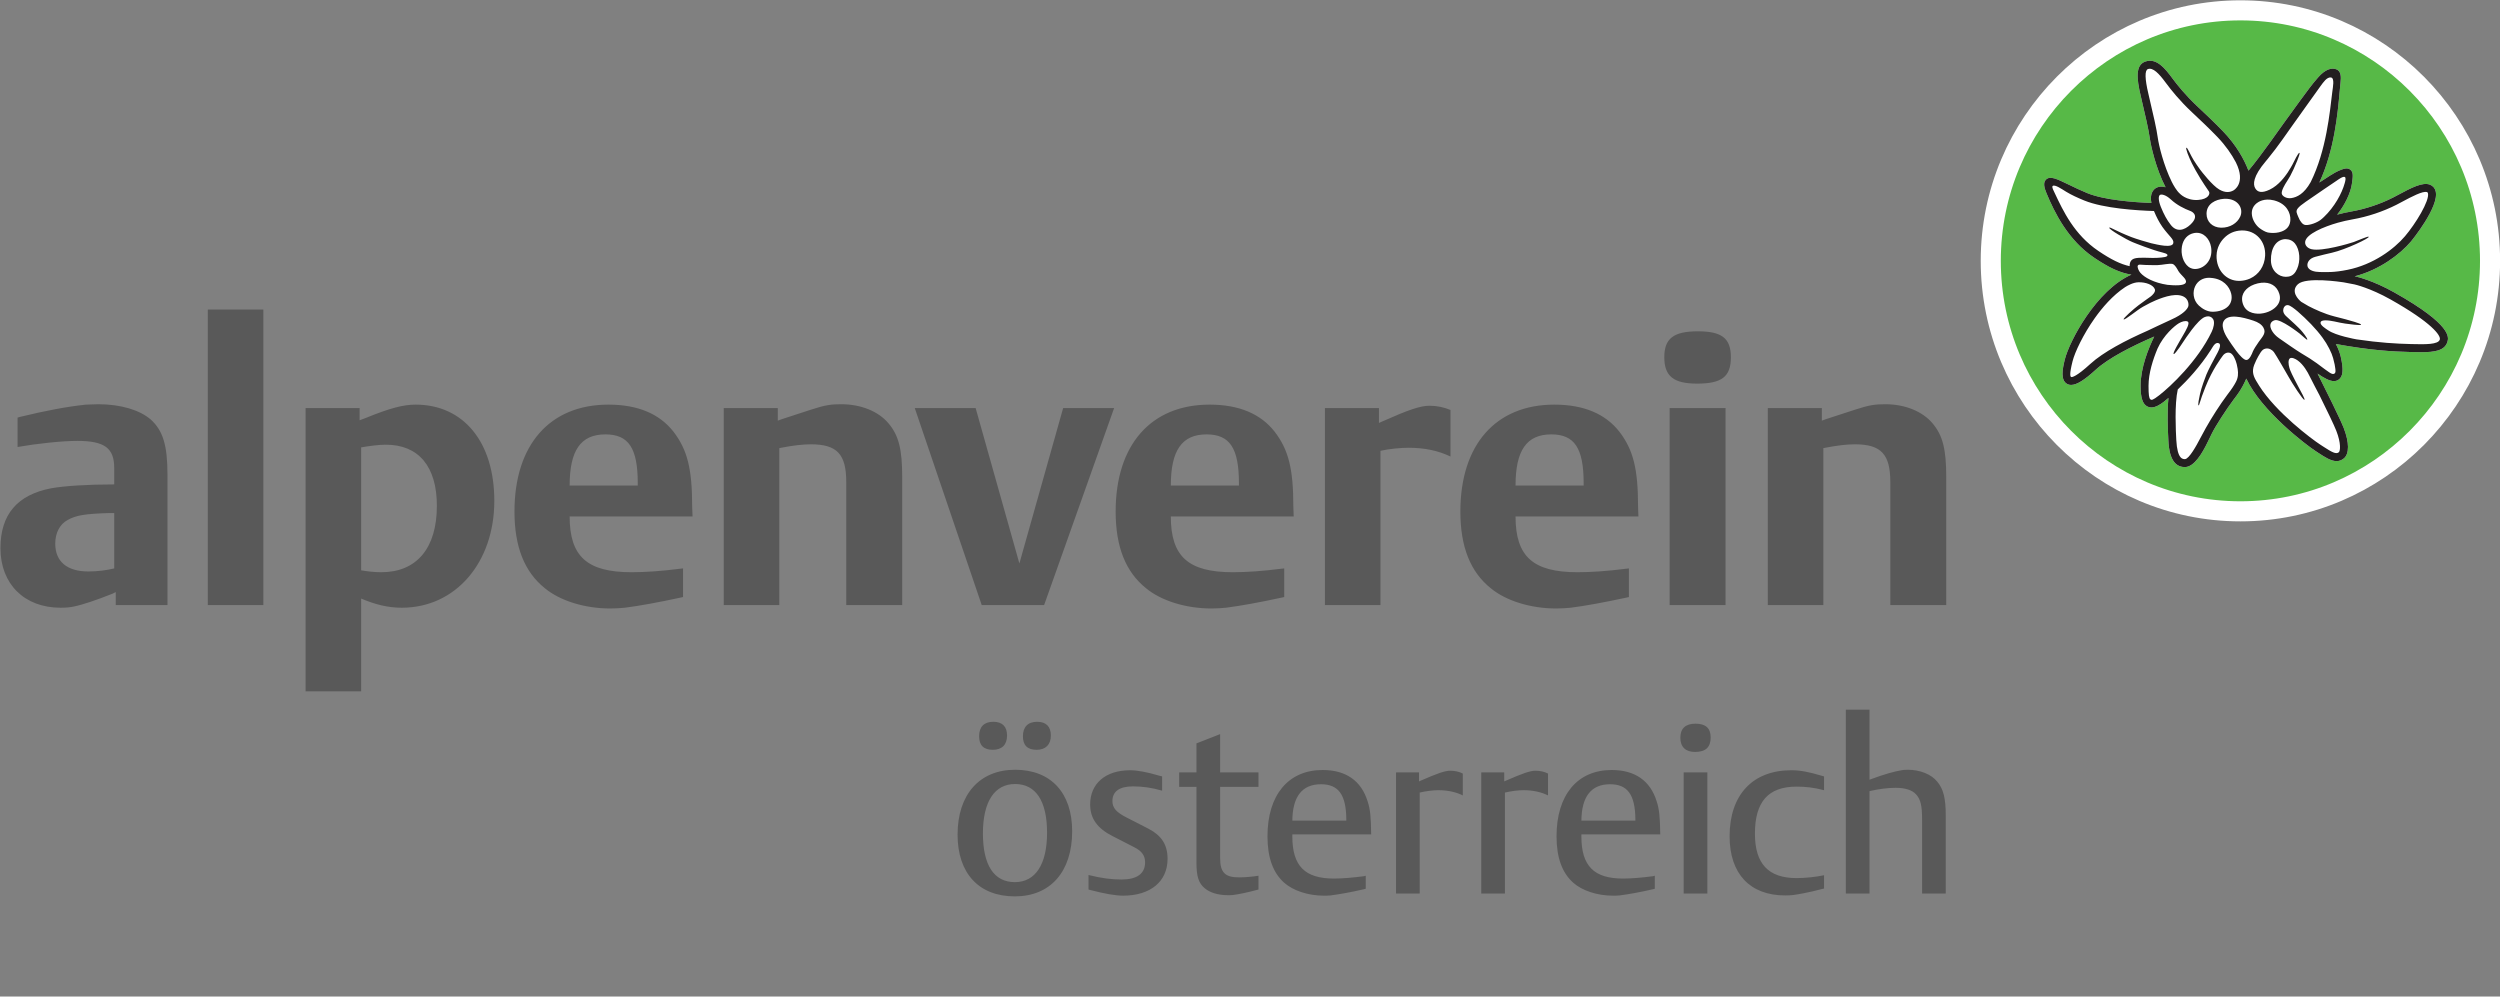
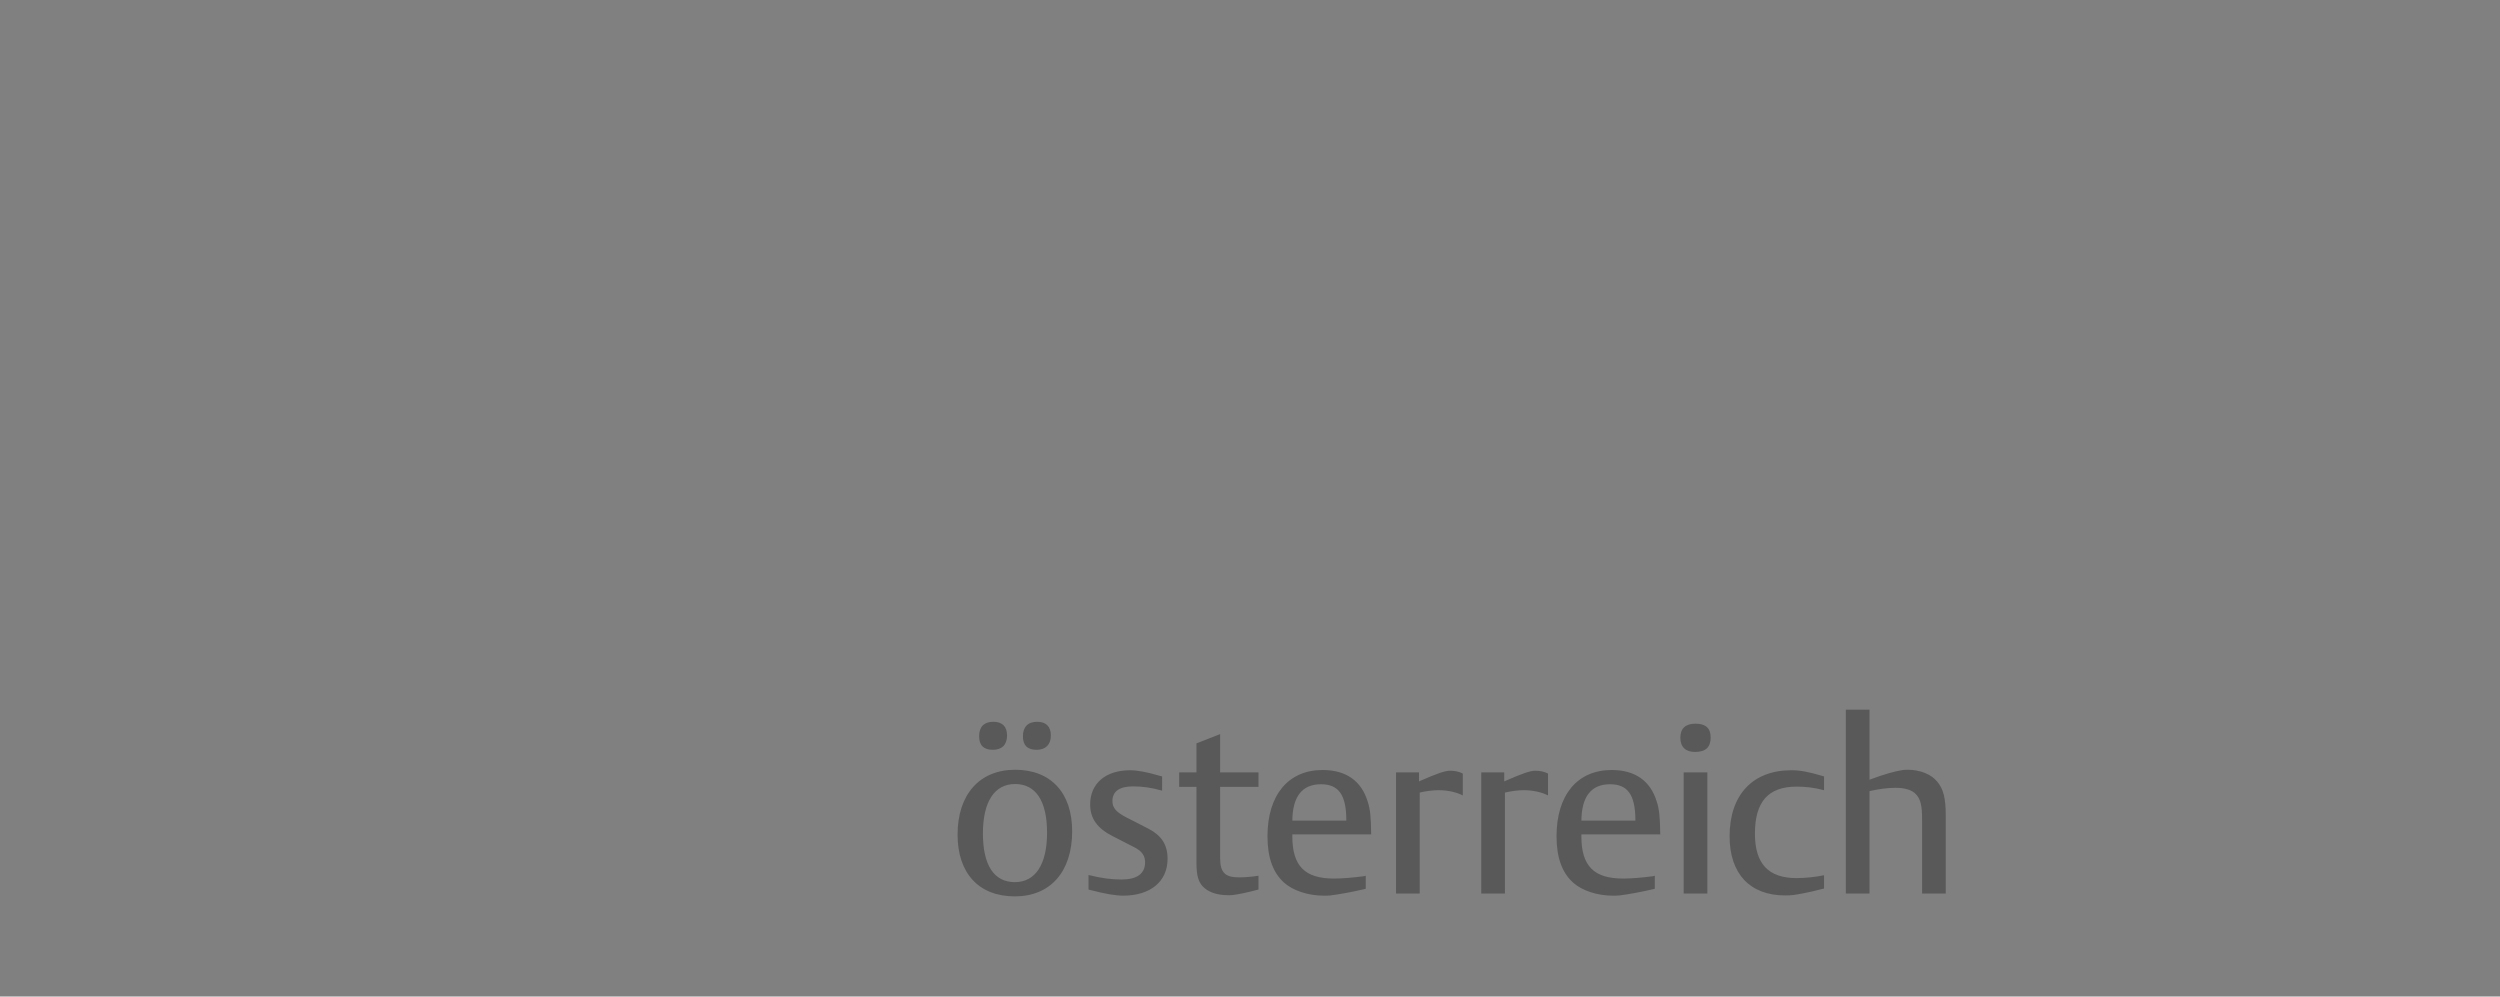
<svg xmlns="http://www.w3.org/2000/svg" width="143" height="57" viewBox="0 0 143 57" fill="none">
  <rect x="0" y="0" width="143" height="57" fill="#808080" stroke="none" />
-   <path d="M128.152 29.248C136.025 29.248 142.431 22.821 142.431 14.92C142.431 7.019 136.025 0.592 128.152 0.592C120.278 0.592 113.872 7.019 113.872 14.92C113.872 22.821 120.278 29.248 128.152 29.248Z" fill="#57B947" />
-   <path d="M128.152 29.248C136.025 29.248 142.431 22.821 142.431 14.92C142.431 7.019 136.025 0.592 128.152 0.592C120.278 0.592 113.872 7.019 113.872 14.92C113.872 22.821 120.278 29.248 128.152 29.248Z" stroke="white" stroke-width="1.149" />
-   <path d="M136.966 16.734C135.719 16.032 134.812 15.832 134.773 15.823C134.772 15.823 134.741 15.817 134.688 15.806C136.12 15.433 137.278 14.552 137.91 13.81C137.927 13.79 139.544 11.819 139.318 10.936C139.273 10.757 139.158 10.627 138.987 10.562C138.565 10.402 137.89 10.764 137.238 11.113C137.108 11.183 136.983 11.25 136.866 11.309C136.142 11.676 135.301 11.956 134.497 12.097C134.204 12.149 133.935 12.211 133.685 12.278C134.128 11.721 134.449 11.056 134.527 10.518C134.588 10.101 134.625 9.849 134.438 9.706C134.266 9.572 134.046 9.651 133.755 9.776C133.549 9.865 133.126 10.133 132.666 10.441C133.528 8.59 133.719 6.464 133.828 5.242C133.846 5.041 133.862 4.868 133.878 4.728C133.914 4.408 133.913 4.088 133.664 3.975C133.371 3.843 132.991 3.975 132.6 4.424C132.556 4.475 132.522 4.518 132.484 4.56C132.122 4.96 131.039 6.492 130.633 7.042C130.411 7.341 129.384 8.841 128.613 9.762C128.364 9.111 127.927 8.314 127.16 7.516C126.681 7.017 126.152 6.52 125.686 6.082C125.001 5.439 124.532 4.849 124.262 4.483C123.855 3.93 123.351 3.288 122.704 3.524C122.155 3.726 122.205 4.452 122.448 5.48C122.695 6.525 122.906 7.431 122.975 7.942C123.024 8.302 123.307 9.618 123.87 10.71C123.651 10.649 123.447 10.667 123.288 10.776C123.172 10.857 122.954 11.084 123.059 11.609C122.111 11.574 120.385 11.454 119.388 11.045C119.006 10.888 118.657 10.719 118.35 10.57C117.654 10.232 117.272 10.046 117.037 10.267C116.847 10.447 116.935 10.749 117.058 11.048C117.513 12.15 118.29 13.731 119.774 14.733C120.645 15.321 121.277 15.61 121.917 15.709C119.906 16.598 118.371 19.517 118.11 20.554C117.959 21.153 117.869 21.738 118.227 21.953C118.299 21.996 118.379 22.018 118.469 22.018C118.787 22.018 119.228 21.742 119.873 21.152C120.611 20.477 121.954 19.798 123.222 19.25C122.895 19.919 122.442 21.033 122.442 22.067C122.442 22.764 122.56 23.119 122.837 23.256C122.908 23.291 122.982 23.306 123.057 23.306C123.313 23.306 123.58 23.129 123.774 22.979C123.779 22.975 123.877 22.898 124.036 22.762C123.96 23.531 123.993 24.479 124.031 25.191C124.05 25.571 124.111 26.717 124.964 26.717C124.976 26.717 124.987 26.717 124.999 26.716C125.514 26.698 125.976 25.916 126.273 25.298C126.339 25.161 126.455 24.927 126.507 24.819C126.717 24.379 127.355 23.402 127.754 22.87C127.843 22.751 127.915 22.655 127.96 22.594C128.202 22.262 128.371 21.933 128.488 21.655C129.341 23.5 131.912 25.453 132.461 25.807L132.618 25.91C132.981 26.148 133.329 26.376 133.653 26.376C133.796 26.376 133.935 26.331 134.067 26.222C134.386 25.96 134.383 25.307 134.058 24.474C133.859 23.964 133.052 22.339 132.564 21.369C132.958 21.641 133.26 21.799 133.501 21.799C133.596 21.799 133.682 21.774 133.76 21.723C134.023 21.549 134.062 21.155 133.89 20.404C133.834 20.162 133.737 19.918 133.611 19.677C135.568 20.035 136.855 20.111 137.863 20.135L137.948 20.137C138.136 20.142 138.319 20.146 138.495 20.146C139.248 20.146 139.845 20.062 139.994 19.547C140.063 19.311 140.271 18.594 136.966 16.734Z" fill="white" />
-   <path d="M136.966 16.734C135.719 16.032 134.812 15.832 134.773 15.823C134.772 15.823 134.741 15.817 134.688 15.806C136.12 15.433 137.278 14.552 137.91 13.81C137.927 13.79 139.544 11.819 139.318 10.936C139.273 10.757 139.158 10.627 138.987 10.562C138.565 10.402 137.89 10.764 137.238 11.113C137.108 11.183 136.983 11.25 136.866 11.309C136.142 11.676 135.301 11.956 134.497 12.097C134.204 12.149 133.935 12.211 133.685 12.278C134.128 11.721 134.449 11.056 134.527 10.518C134.588 10.101 134.625 9.849 134.438 9.706C134.266 9.572 134.046 9.651 133.755 9.776C133.549 9.865 133.126 10.133 132.666 10.441C133.528 8.59 133.719 6.464 133.828 5.242C133.846 5.041 133.862 4.868 133.878 4.728C133.914 4.408 133.913 4.088 133.664 3.975C133.371 3.843 132.991 3.975 132.6 4.424C132.556 4.475 132.522 4.518 132.484 4.56C132.122 4.96 131.039 6.492 130.633 7.042C130.411 7.341 129.384 8.841 128.613 9.762C128.364 9.111 127.927 8.314 127.16 7.516C126.681 7.017 126.152 6.52 125.686 6.082C125.001 5.439 124.532 4.849 124.262 4.483C123.855 3.93 123.351 3.288 122.704 3.524C122.155 3.726 122.205 4.452 122.448 5.48C122.695 6.525 122.906 7.431 122.975 7.942C123.024 8.302 123.307 9.618 123.87 10.71C123.651 10.649 123.447 10.667 123.288 10.776C123.172 10.857 122.954 11.084 123.059 11.609C122.111 11.574 120.385 11.454 119.388 11.045C119.006 10.888 118.657 10.719 118.35 10.57C117.654 10.232 117.272 10.046 117.037 10.267C116.847 10.447 116.935 10.749 117.058 11.048C117.513 12.15 118.29 13.731 119.774 14.733C120.645 15.321 121.277 15.61 121.917 15.709C119.906 16.598 118.371 19.517 118.11 20.554C117.959 21.153 117.869 21.738 118.227 21.953C118.299 21.996 118.379 22.018 118.469 22.018C118.787 22.018 119.228 21.742 119.873 21.152C120.611 20.477 121.954 19.798 123.222 19.25C122.895 19.919 122.442 21.033 122.442 22.067C122.442 22.764 122.56 23.119 122.837 23.256C122.908 23.291 122.982 23.306 123.057 23.306C123.313 23.306 123.58 23.129 123.774 22.979C123.779 22.975 123.877 22.898 124.036 22.762C123.96 23.531 123.993 24.479 124.031 25.191C124.05 25.571 124.111 26.717 124.964 26.717C124.976 26.717 124.987 26.717 124.999 26.716C125.514 26.698 125.976 25.916 126.273 25.298C126.339 25.161 126.455 24.927 126.507 24.819C126.717 24.379 127.355 23.402 127.754 22.87C127.843 22.751 127.915 22.655 127.96 22.594C128.202 22.262 128.371 21.933 128.488 21.655C129.341 23.5 131.912 25.453 132.461 25.807L132.618 25.91C132.981 26.148 133.329 26.376 133.653 26.376C133.796 26.376 133.935 26.331 134.067 26.222C134.386 25.96 134.383 25.307 134.058 24.474C133.859 23.964 133.052 22.339 132.564 21.369C132.958 21.641 133.26 21.799 133.501 21.799C133.596 21.799 133.682 21.774 133.76 21.723C134.023 21.549 134.062 21.155 133.89 20.404C133.834 20.162 133.737 19.918 133.611 19.677C135.568 20.035 136.855 20.111 137.863 20.135L137.948 20.137C138.136 20.142 138.319 20.146 138.495 20.146C139.248 20.146 139.845 20.062 139.994 19.547C140.063 19.311 140.271 18.594 136.966 16.734ZM133.724 12.739C133.983 12.667 134.267 12.601 134.575 12.546C135.422 12.398 136.309 12.102 137.071 11.716C137.191 11.655 137.319 11.586 137.452 11.515C137.908 11.271 138.597 10.903 138.826 10.989C138.854 10.999 138.868 11.011 138.878 11.05C138.987 11.475 138.16 12.815 137.564 13.514C136.937 14.251 135.751 15.135 134.29 15.431C133.486 15.594 133.092 15.565 132.681 15.559C132.422 15.557 132.025 15.481 131.986 15.205C131.96 15.023 132.082 14.784 132.435 14.689C132.751 14.604 133.188 14.5 133.387 14.456C134.158 14.285 135.601 13.595 135.487 13.541C135.426 13.512 135.047 13.688 134.628 13.846C134.375 13.933 132.828 14.392 132.227 14.256C131.979 14.2 131.83 14.021 131.856 13.825C131.914 13.388 132.917 12.969 133.724 12.739ZM133.658 10.334C133.707 10.302 134.009 10.07 134.12 10.121C134.209 10.17 134.145 10.377 134.118 10.476C133.961 11.055 133.529 11.843 132.929 12.412C132.906 12.433 132.876 12.46 132.839 12.494C132.833 12.499 132.828 12.505 132.822 12.51C132.561 12.752 132.078 12.893 131.877 12.871C131.688 12.851 131.595 12.65 131.545 12.584C131.545 12.584 131.391 12.272 131.367 12.148C131.341 12.005 131.408 11.872 131.882 11.546C132.653 11.017 133.371 10.522 133.658 10.334ZM129.897 14.899C129.885 14.175 130.202 13.714 130.704 13.678C130.723 13.677 130.754 13.683 130.772 13.683C131.095 13.696 131.269 13.888 131.366 14.071C131.597 14.508 131.568 15.146 131.302 15.552C131.156 15.774 130.963 15.834 130.745 15.834C130.344 15.834 129.907 15.493 129.897 14.899ZM130.282 17.437C130.097 17.701 129.721 17.898 129.324 17.937C129.139 17.955 128.518 17.973 128.309 17.424C128.118 16.92 128.387 16.56 128.735 16.365C128.746 16.359 128.757 16.352 128.769 16.346C128.825 16.316 128.884 16.29 128.943 16.269C129.081 16.219 129.218 16.188 129.349 16.174C129.862 16.123 130.237 16.353 130.376 16.803C130.448 17.033 130.416 17.246 130.282 17.437ZM129.613 9.211C129.65 9.168 129.68 9.132 129.707 9.099C130.301 8.38 130.899 7.488 131.086 7.232C131.471 6.704 132.42 5.35 132.734 4.925C132.893 4.711 133.101 4.39 133.34 4.433C133.549 4.473 133.438 5.007 133.412 5.217C133.262 6.442 133.069 8.601 132.171 10.416C131.789 11.097 131.386 11.28 131.065 11.331C130.796 11.374 130.54 11.226 130.516 11.071C130.488 10.897 130.704 10.542 130.805 10.386L130.816 10.37C130.943 10.18 131.046 9.996 131.192 9.677C131.216 9.622 131.606 8.772 131.527 8.742C131.463 8.718 131.198 9.277 131.198 9.277C131.132 9.424 130.929 9.761 130.853 9.873C130.695 10.1 130.347 10.597 129.828 10.846C129.36 11.07 129.122 10.99 128.994 10.761C128.876 10.548 128.849 10.111 129.613 9.211ZM129.081 11.625C129.171 11.552 129.507 11.323 130.058 11.458C130.077 11.462 130.095 11.467 130.113 11.472C130.802 11.665 131.026 12.19 131.009 12.581C130.998 12.828 130.893 13.03 130.687 13.156C130.261 13.419 129.713 13.297 129.713 13.297C129.566 13.264 129.365 13.143 129.234 13.04C129.036 12.885 128.816 12.564 128.803 12.222C128.795 11.982 128.886 11.783 129.081 11.625ZM128.263 13.182C128.638 13.182 128.979 13.329 129.221 13.597C129.465 13.866 129.588 14.234 129.565 14.631C129.531 15.229 129.199 15.708 128.706 15.931C128.696 15.935 128.686 15.939 128.676 15.944C128.515 16.013 128.338 16.055 128.148 16.065C128.123 16.067 128.098 16.067 128.073 16.067C127.725 16.067 127.403 15.928 127.167 15.676C126.911 15.402 126.776 15.027 126.787 14.618C126.799 14.143 127.026 13.812 127.216 13.618C127.48 13.345 127.813 13.199 128.206 13.183C128.225 13.182 128.244 13.182 128.263 13.182ZM124.598 15.495C124.757 15.762 125.116 15.967 125.026 16.167C124.939 16.364 124.343 16.328 123.981 16.293C123.192 16.175 122.656 15.867 122.429 15.603C122.321 15.477 122.274 15.325 122.27 15.237C122.276 15.167 122.332 15.126 122.425 15.138C122.581 15.157 122.862 15.159 123.01 15.163C123.246 15.171 123.41 15.165 123.412 15.165C123.696 15.155 124.073 15.057 124.264 15.096C124.417 15.127 124.598 15.495 124.598 15.495ZM124.339 15.067L124.34 15.066C124.34 15.067 124.341 15.068 124.341 15.068L124.339 15.067ZM124.808 14.086C124.884 13.675 125.135 13.401 125.499 13.331C125.519 13.328 125.539 13.325 125.558 13.322C126.057 13.263 126.395 13.678 126.471 14.119C126.523 14.418 126.477 14.697 126.338 14.924C126.195 15.158 125.959 15.326 125.705 15.373C125.455 15.42 125.278 15.336 125.181 15.259C124.879 15.021 124.726 14.538 124.808 14.086ZM125.564 16.372C125.713 16.062 126.014 15.883 126.368 15.889C126.397 15.889 126.426 15.892 126.454 15.894C127.168 15.942 127.527 16.392 127.625 16.8C127.69 17.073 127.63 17.336 127.451 17.519C127.25 17.725 126.909 17.832 126.563 17.832C126.265 17.832 125.986 17.675 125.776 17.48C125.425 17.154 125.416 16.677 125.564 16.372ZM128.143 12.385C127.97 12.774 127.55 13.024 127.071 13.024H127.038C126.553 13.011 126.214 12.684 126.214 12.228C126.214 11.652 126.74 11.408 127.191 11.374C127.229 11.372 127.266 11.37 127.303 11.37C127.65 11.37 127.938 11.505 128.091 11.742C128.216 11.935 128.236 12.176 128.143 12.385ZM123.425 7.88C123.36 7.397 123.186 6.627 122.89 5.375C122.683 4.5 122.673 4.021 122.86 3.952C123.148 3.846 123.488 4.197 123.884 4.736C124.195 5.156 124.67 5.752 125.375 6.415C125.838 6.849 126.362 7.342 126.833 7.832C127.311 8.33 127.65 8.828 127.891 9.285C128.497 10.503 127.753 10.892 127.753 10.892C127.566 10.998 127.302 11.048 126.946 10.843C126.551 10.617 125.943 9.832 125.842 9.696C125.716 9.524 125.577 9.317 125.476 9.156C125.306 8.888 125.127 8.44 125.066 8.448C124.988 8.46 125.209 9.006 125.377 9.345C125.377 9.345 125.56 9.695 125.583 9.733C125.975 10.439 126.302 10.863 126.355 10.959C126.431 11.094 126.315 11.396 125.73 11.437C125.048 11.484 124.675 11.065 124.675 11.065C124.495 10.903 124.323 10.598 124.226 10.405C123.758 9.457 123.485 8.317 123.425 7.88ZM123.546 11.152C123.629 11.094 123.88 11.137 124.176 11.412C124.517 11.728 124.934 11.937 125.303 12.075L125.305 12.076C125.305 12.076 125.81 12.264 125.389 12.746C125.145 13.025 124.64 13.383 124.22 12.926C124.217 12.921 124.212 12.917 124.209 12.912C124.192 12.894 124.176 12.873 124.16 12.852C123.954 12.59 123.775 12.27 123.598 11.829C123.445 11.445 123.463 11.209 123.546 11.152ZM121.819 15.123C121.815 15.155 121.814 15.19 121.815 15.225C121.299 15.113 120.758 14.848 120.028 14.355C118.645 13.421 118.015 12.072 117.526 11.035C117.479 10.933 117.34 10.691 117.415 10.636C117.544 10.541 117.931 10.814 118.183 10.967C118.492 11.154 118.82 11.304 119.216 11.467C120.34 11.928 122.281 12.042 123.207 12.07C123.356 12.433 123.512 12.723 123.681 12.967C123.683 12.971 123.683 12.973 123.687 12.977C124.082 13.527 124.359 13.681 124.313 13.905C124.251 14.211 123.409 13.993 123.052 13.914C122.834 13.858 122.194 13.67 121.917 13.562C120.991 13.199 120.692 12.97 120.652 13.021C120.588 13.103 121.641 13.711 121.988 13.852C122.147 13.917 123.107 14.303 123.708 14.447C123.963 14.509 124.042 14.585 123.934 14.665C123.858 14.721 123.467 14.755 123.141 14.754C123.1 14.753 123.059 14.752 123.018 14.751C122.441 14.733 122.132 14.729 121.97 14.844C121.912 14.885 121.838 14.968 121.819 15.123ZM122.842 18.916C122.84 18.917 122.839 18.917 122.837 18.918C121.583 19.47 120.309 20.137 119.567 20.816C118.782 21.534 118.524 21.586 118.473 21.565C118.416 21.541 118.361 21.419 118.55 20.666C118.681 20.145 119.159 19.132 119.818 18.202C120.237 17.611 120.838 16.899 121.557 16.424C121.706 16.331 122.018 16.153 122.319 16.146C122.736 16.135 123.163 16.287 123.26 16.55C123.315 16.699 123.104 16.901 123.011 16.966C122.946 17.012 122.661 17.211 122.328 17.458C122.067 17.652 121.407 18.231 121.475 18.27C121.555 18.315 122.251 17.722 122.587 17.54C122.678 17.491 122.943 17.349 122.992 17.324C123.306 17.17 124.091 16.814 124.632 16.885C125.201 16.96 125.204 17.41 125.17 17.523C125.123 17.681 124.883 17.972 124.217 18.271C123.572 18.561 123.166 18.769 122.842 18.916ZM123.497 22.617C123.141 22.892 123.071 22.898 123.001 22.841C122.923 22.776 122.896 22.585 122.896 22.067C122.896 21.342 123.153 20.552 123.411 19.939C123.76 19.161 124.395 18.63 124.629 18.491C124.793 18.394 125.003 18.327 125.133 18.391C125.29 18.468 125.034 18.899 124.881 19.163C124.647 19.568 124.25 20.224 124.338 20.251C124.423 20.277 124.937 19.472 124.937 19.472C124.937 19.472 125.696 18.289 126.12 18.131C126.421 18.019 126.554 18.196 126.597 18.268C126.694 18.432 126.615 18.765 126.507 18.982C125.708 20.648 124.152 22.112 123.497 22.617ZM127.877 21.878L127.806 22.004C127.743 22.109 127.672 22.217 127.593 22.325C127.549 22.386 127.479 22.48 127.391 22.597C126.984 23.138 126.503 23.892 126.176 24.476C126.111 24.593 125.909 24.962 125.833 25.109C125.65 25.464 125.218 26.253 124.983 26.261C124.86 26.265 124.542 26.276 124.484 25.167C124.457 24.659 124.377 23.128 124.568 22.278C125.117 21.755 125.85 20.971 126.441 20.046C126.441 20.046 126.535 19.898 126.571 19.838C126.73 19.579 126.862 19.606 126.923 19.637C127.085 19.719 126.912 20.065 126.713 20.416C126.634 20.556 126.304 21.179 126.205 21.426C126.141 21.583 125.911 22.197 125.841 22.534C125.791 22.769 125.697 23.183 125.764 23.189C125.793 23.191 125.852 22.933 125.952 22.658C126.03 22.442 126.106 22.249 126.152 22.134C126.554 21.115 127.067 20.457 127.134 20.36C127.25 20.192 127.417 20.139 127.554 20.185C127.687 20.229 127.776 20.407 127.776 20.407C127.834 20.531 127.929 20.669 127.995 21.103C128.035 21.364 128.026 21.62 127.877 21.878ZM128.487 20.592C128.193 20.581 127.571 19.579 127.487 19.458C127.387 19.316 126.996 18.738 127.191 18.376C127.431 17.933 128.254 18.128 128.902 18.344C129.166 18.432 129.36 18.554 129.464 18.733C129.646 19.042 129.424 19.243 129.202 19.553C129.078 19.726 128.909 19.991 128.865 20.104C128.812 20.243 128.67 20.599 128.487 20.592ZM132.679 22.617C133.086 23.439 133.505 24.305 133.636 24.64C133.917 25.361 133.868 25.797 133.779 25.87C133.622 25.999 133.38 25.865 132.867 25.529L132.707 25.424C132.257 25.134 130.197 23.603 129.221 22.059L129.122 21.896C128.895 21.544 128.79 21.262 128.94 20.872C129.093 20.478 129.304 20.164 129.304 20.164C129.401 20.022 129.47 19.966 129.593 19.94C129.777 19.901 129.967 20.006 130.065 20.136C130.172 20.277 130.816 21.393 130.906 21.555C131.113 21.927 131.742 22.905 131.814 22.869C131.866 22.843 131.616 22.406 131.5 22.186C131.445 22.081 131.078 21.394 130.994 21.164C130.944 21.028 130.862 20.75 130.929 20.571C130.988 20.417 131.167 20.469 131.312 20.546C131.334 20.559 131.356 20.572 131.378 20.585C131.402 20.6 131.424 20.615 131.443 20.629C131.757 20.858 132.001 21.286 132.113 21.524C132.247 21.808 132.546 22.353 132.679 22.617ZM133.577 21.068C133.589 21.165 133.621 21.329 133.514 21.378C133.378 21.441 133.242 21.313 132.522 20.778C132.292 20.608 131.971 20.405 131.624 20.201C131.621 20.2 131.62 20.199 131.618 20.197C131.313 20.013 130.738 19.608 130.359 19.344C130.009 19.101 129.891 18.817 129.869 18.704C129.848 18.59 129.858 18.388 130.121 18.315C130.451 18.224 131.525 19.069 131.53 19.072C131.679 19.195 131.951 19.454 131.972 19.431C132.022 19.376 131.688 18.964 131.595 18.867C131.595 18.867 131.451 18.713 131.274 18.55L131.273 18.549C131.153 18.436 130.914 18.214 130.786 18.102C130.589 17.928 130.579 17.767 130.615 17.646C130.645 17.547 130.726 17.437 130.88 17.455C130.999 17.47 131.239 17.654 131.426 17.813C131.962 18.28 132.469 18.797 132.847 19.313C133.145 19.72 133.373 20.179 133.456 20.491C133.541 20.807 133.563 20.944 133.577 21.068ZM139.558 19.42C139.472 19.718 138.702 19.699 137.959 19.681L137.873 19.679C137.085 19.66 136.122 19.609 134.791 19.411C134.706 19.396 133.622 19.199 133.179 18.899C133.03 18.799 132.713 18.603 132.735 18.45C132.763 18.256 133.235 18.329 133.523 18.387C133.72 18.43 134.002 18.492 134.148 18.509C134.318 18.529 135.038 18.637 135.052 18.571C135.067 18.506 134.367 18.32 134.16 18.262C134.012 18.221 133.707 18.144 133.531 18.1C133.52 18.096 133.507 18.093 133.492 18.089C132.986 17.961 132.419 17.703 132.044 17.508C131.894 17.426 131.755 17.344 131.631 17.265C131.456 17.127 131.006 16.661 131.441 16.257C131.903 15.826 133.907 16.127 134.051 16.149C134.41 16.213 134.676 16.269 134.679 16.269C134.687 16.271 135.562 16.466 136.744 17.131C139.104 18.46 139.623 19.195 139.558 19.42Z" fill="#231F20" />
  <path d="M54.773 47.74C54.773 49.955 55.992 51.273 58.05 51.273C60.082 51.273 61.328 49.86 61.328 47.55C61.328 45.348 60.109 44.03 58.064 44.03C56.032 44.03 54.773 45.443 54.773 47.74ZM56.223 47.672C56.223 45.851 56.886 44.846 58.064 44.846C59.242 44.846 59.892 45.81 59.892 47.631C59.892 49.439 59.229 50.458 58.05 50.458C56.859 50.458 56.223 49.493 56.223 47.672ZM56.006 42.114C56.006 42.63 56.263 42.889 56.791 42.889C57.306 42.889 57.604 42.603 57.604 42.074C57.604 41.557 57.333 41.286 56.818 41.286C56.29 41.286 56.006 41.571 56.006 42.114ZM58.511 42.114C58.511 42.63 58.768 42.889 59.296 42.889C59.811 42.889 60.109 42.59 60.109 42.074C60.109 41.557 59.838 41.286 59.324 41.286C58.795 41.286 58.511 41.584 58.511 42.114ZM66.473 44.41L66.311 44.37C65.621 44.166 65.065 44.058 64.645 44.058C63.237 44.058 62.357 44.818 62.357 46.014C62.357 46.816 62.763 47.386 63.657 47.835L64.876 48.46C65.309 48.678 65.499 48.936 65.499 49.33C65.499 49.968 65.038 50.308 64.158 50.308C63.575 50.308 63.034 50.24 62.262 50.05V50.879L62.357 50.906C63.183 51.124 63.819 51.232 64.239 51.232C65.81 51.232 66.785 50.417 66.785 49.126C66.785 48.324 66.447 47.794 65.688 47.4L64.442 46.762C63.847 46.463 63.63 46.204 63.63 45.824C63.63 45.267 64.036 44.981 64.808 44.981C65.336 44.981 65.864 45.049 66.473 45.226V44.41ZM67.448 45.008H68.437V49.344C68.437 50.118 68.559 50.512 68.897 50.797C69.195 51.056 69.669 51.205 70.238 51.205C70.36 51.205 70.468 51.205 70.55 51.191C70.861 51.151 71.322 51.056 71.89 50.906L71.985 50.879V50.091C71.674 50.145 71.213 50.186 70.875 50.186C70.062 50.186 69.791 49.9 69.791 49.072V45.008H71.985V44.18H69.791V41.992L68.437 42.522V44.18H67.448V45.008ZM78.12 50.091L78.025 50.118C77.415 50.199 76.779 50.254 76.305 50.254C74.639 50.254 73.922 49.534 73.922 47.849V47.726H78.431C78.418 46.721 78.377 46.286 78.228 45.837C77.862 44.655 76.982 44.044 75.655 44.044C73.692 44.044 72.5 45.471 72.5 47.835C72.5 49.045 72.811 49.914 73.448 50.485C73.962 50.947 74.829 51.232 75.722 51.232C75.858 51.232 75.994 51.232 76.102 51.219C76.616 51.151 77.253 51.042 78.011 50.865L78.12 50.838V50.091ZM77.009 46.938H73.922C73.935 45.552 74.49 44.859 75.56 44.859C76.562 44.859 76.995 45.457 77.009 46.857V46.938ZM79.853 44.18V51.11H81.207V45.335C81.546 45.253 81.966 45.199 82.277 45.199C82.805 45.199 83.293 45.307 83.672 45.498V44.248C83.469 44.139 83.211 44.085 82.954 44.085C82.656 44.085 82.223 44.234 81.261 44.655L81.167 44.696V44.18H79.853ZM84.728 44.18V51.11H86.082V45.335C86.421 45.253 86.84 45.199 87.152 45.199C87.68 45.199 88.167 45.307 88.547 45.498V44.248C88.344 44.139 88.086 44.085 87.829 44.085C87.531 44.085 87.098 44.234 86.136 44.655L86.041 44.696V44.18H84.728ZM94.654 50.091L94.559 50.118C93.95 50.199 93.313 50.254 92.839 50.254C91.174 50.254 90.456 49.534 90.456 47.849V47.726H94.966C94.952 46.721 94.911 46.286 94.762 45.837C94.397 44.655 93.516 44.044 92.189 44.044C90.226 44.044 89.034 45.471 89.034 47.835C89.034 49.045 89.346 49.914 89.982 50.485C90.497 50.947 91.363 51.232 92.257 51.232C92.392 51.232 92.528 51.232 92.636 51.219C93.151 51.151 93.787 51.042 94.545 50.865L94.654 50.838V50.091ZM93.544 46.938H90.456C90.469 45.552 91.025 44.859 92.094 44.859C93.097 44.859 93.53 45.457 93.544 46.857V46.938ZM96.306 51.11H97.661V44.18H96.306V51.11ZM96.116 42.196C96.116 42.725 96.414 43.011 96.956 43.011C97.566 43.011 97.85 42.739 97.85 42.182C97.85 41.652 97.566 41.394 96.983 41.394C96.414 41.394 96.116 41.666 96.116 42.196ZM104.336 44.41L104.241 44.384C103.47 44.153 102.982 44.058 102.467 44.058C100.246 44.058 98.933 45.471 98.933 47.835C98.933 49.982 100.098 51.219 102.115 51.219C102.481 51.219 102.657 51.191 103.158 51.096C103.51 51.029 103.862 50.947 104.215 50.852L104.336 50.825V50.064C103.889 50.159 103.267 50.227 102.765 50.227C101.154 50.227 100.382 49.411 100.382 47.685C100.382 45.865 101.14 44.995 102.765 44.995C103.294 44.995 103.754 45.049 104.336 45.199V44.41ZM105.582 51.11H106.937V45.253L106.99 45.24C107.465 45.131 107.993 45.063 108.426 45.063C108.968 45.063 109.374 45.185 109.604 45.443C109.861 45.729 109.943 46.082 109.943 46.884V51.11H111.297V46.653C111.297 45.647 111.162 45.131 110.809 44.709C110.471 44.288 109.821 44.03 109.13 44.03C108.968 44.03 108.832 44.044 108.764 44.058C108.359 44.125 107.776 44.288 107.045 44.56L106.937 44.601V40.593H105.582V51.11Z" fill="#595959" />
-   <path d="M9.58 34.609V27.163C9.58 25.459 9.319 24.629 8.623 23.996C7.991 23.45 6.903 23.122 5.619 23.122L4.922 23.144C3.856 23.253 2.594 23.494 1.157 23.843L1.005 23.887V25.568C2.115 25.372 3.552 25.219 4.422 25.219C5.989 25.219 6.533 25.634 6.533 26.77V27.708C4.988 27.708 3.682 27.796 2.942 27.927C0.983 28.298 0.026 29.433 0.026 31.356C0.026 33.408 1.397 34.762 3.464 34.762C3.769 34.762 4.008 34.74 4.204 34.697C4.749 34.588 5.51 34.326 6.446 33.955L6.62 33.867V34.609H9.58ZM6.533 29.346V32.513C6.098 32.622 5.554 32.688 5.053 32.688C3.834 32.688 3.16 32.12 3.16 31.094C3.16 30.482 3.421 29.98 3.878 29.739C4.356 29.477 4.835 29.39 6.25 29.346H6.533ZM11.887 34.609H15.064V17.706H11.887V34.609ZM17.48 23.341V39.545H20.657V34.238C21.485 34.588 22.203 34.762 22.986 34.762C26.055 34.762 28.275 32.185 28.275 28.647C28.275 25.284 26.512 23.144 23.77 23.144C23.074 23.144 22.312 23.341 20.919 23.908L20.57 24.04V23.341H17.48ZM20.657 25.59C21.18 25.503 21.659 25.437 22.072 25.437C23.944 25.437 24.989 26.682 24.989 28.932C24.989 31.356 23.835 32.731 21.811 32.731C21.441 32.731 21.027 32.688 20.657 32.622V25.59ZM39.07 32.513L38.874 32.535C37.851 32.666 36.915 32.731 36.131 32.731C33.585 32.731 32.584 31.836 32.584 29.543H39.614L39.592 28.975C39.592 26.791 39.309 25.721 38.525 24.695C37.721 23.668 36.48 23.144 34.804 23.144C31.453 23.144 29.428 25.437 29.428 29.259C29.428 31.268 29.994 32.709 31.169 33.649C32.04 34.369 33.455 34.806 34.913 34.806C35.217 34.806 35.5 34.784 35.74 34.762C36.589 34.653 37.655 34.457 38.874 34.194L39.07 34.151V32.513ZM32.584 27.774C32.584 25.765 33.215 24.847 34.63 24.847C35.958 24.847 36.48 25.634 36.48 27.643V27.774H32.584ZM41.398 34.609H44.576V25.634L44.684 25.612C45.359 25.481 45.904 25.415 46.382 25.415C47.884 25.415 48.406 25.983 48.406 27.577V34.609H51.606V27.294C51.606 25.699 51.41 24.913 50.822 24.214C50.256 23.537 49.255 23.122 48.123 23.122C47.535 23.122 47.209 23.166 46.404 23.428L44.728 23.974L44.489 24.061V23.341H41.398V34.609ZM59.724 34.609L63.728 23.341H60.812L58.309 32.229L55.806 23.341H52.324L56.154 34.609H59.724ZM73.457 32.513L73.26 32.535C72.237 32.666 71.302 32.731 70.518 32.731C67.972 32.731 66.971 31.836 66.971 29.543H74L73.979 28.975C73.979 26.791 73.696 25.721 72.912 24.695C72.107 23.668 70.867 23.144 69.191 23.144C65.839 23.144 63.815 25.437 63.815 29.259C63.815 31.268 64.381 32.709 65.556 33.649C66.427 34.369 67.841 34.806 69.299 34.806C69.604 34.806 69.887 34.784 70.126 34.762C70.975 34.653 72.042 34.457 73.26 34.194L73.457 34.151V32.513ZM66.971 27.774C66.971 25.765 67.602 24.847 69.016 24.847C70.344 24.847 70.867 25.634 70.867 27.643V27.774H66.971ZM75.785 23.341V34.609H78.962V25.787C79.42 25.677 80.138 25.612 80.573 25.612C81.444 25.612 82.249 25.765 82.967 26.114V23.45C82.597 23.297 82.206 23.209 81.77 23.209C81.248 23.209 80.595 23.428 79.071 24.105L78.876 24.192V23.341H75.785ZM93.174 32.513L92.979 32.535C91.955 32.666 91.02 32.731 90.236 32.731C87.69 32.731 86.689 31.836 86.689 29.543H93.718L93.697 28.975C93.697 26.791 93.413 25.721 92.63 24.695C91.825 23.668 90.585 23.144 88.908 23.144C85.557 23.144 83.533 25.437 83.533 29.259C83.533 31.268 84.099 32.709 85.274 33.649C86.145 34.369 87.559 34.806 89.017 34.806C89.322 34.806 89.605 34.784 89.844 34.762C90.694 34.653 91.76 34.457 92.979 34.194L93.174 34.151V32.513ZM86.689 27.774C86.689 25.765 87.32 24.847 88.735 24.847C90.062 24.847 90.585 25.634 90.585 27.643V27.774H86.689ZM95.503 34.609H98.702V23.341H95.503V34.609ZM95.198 20.436C95.198 21.528 95.742 21.943 97.07 21.943C98.484 21.943 99.007 21.55 99.007 20.436C99.007 19.344 98.484 18.951 97.114 18.951C95.721 18.951 95.198 19.366 95.198 20.436ZM101.118 34.609H104.295V25.634L104.404 25.612C105.079 25.481 105.623 25.415 106.102 25.415C107.603 25.415 108.126 25.983 108.126 27.577V34.609H111.325V27.294C111.325 25.699 111.129 24.913 110.542 24.214C109.976 23.537 108.975 23.122 107.843 23.122C107.255 23.122 106.929 23.166 106.124 23.428L104.448 23.974L104.209 24.061V23.341H101.118V34.609Z" fill="#595959" />
</svg>